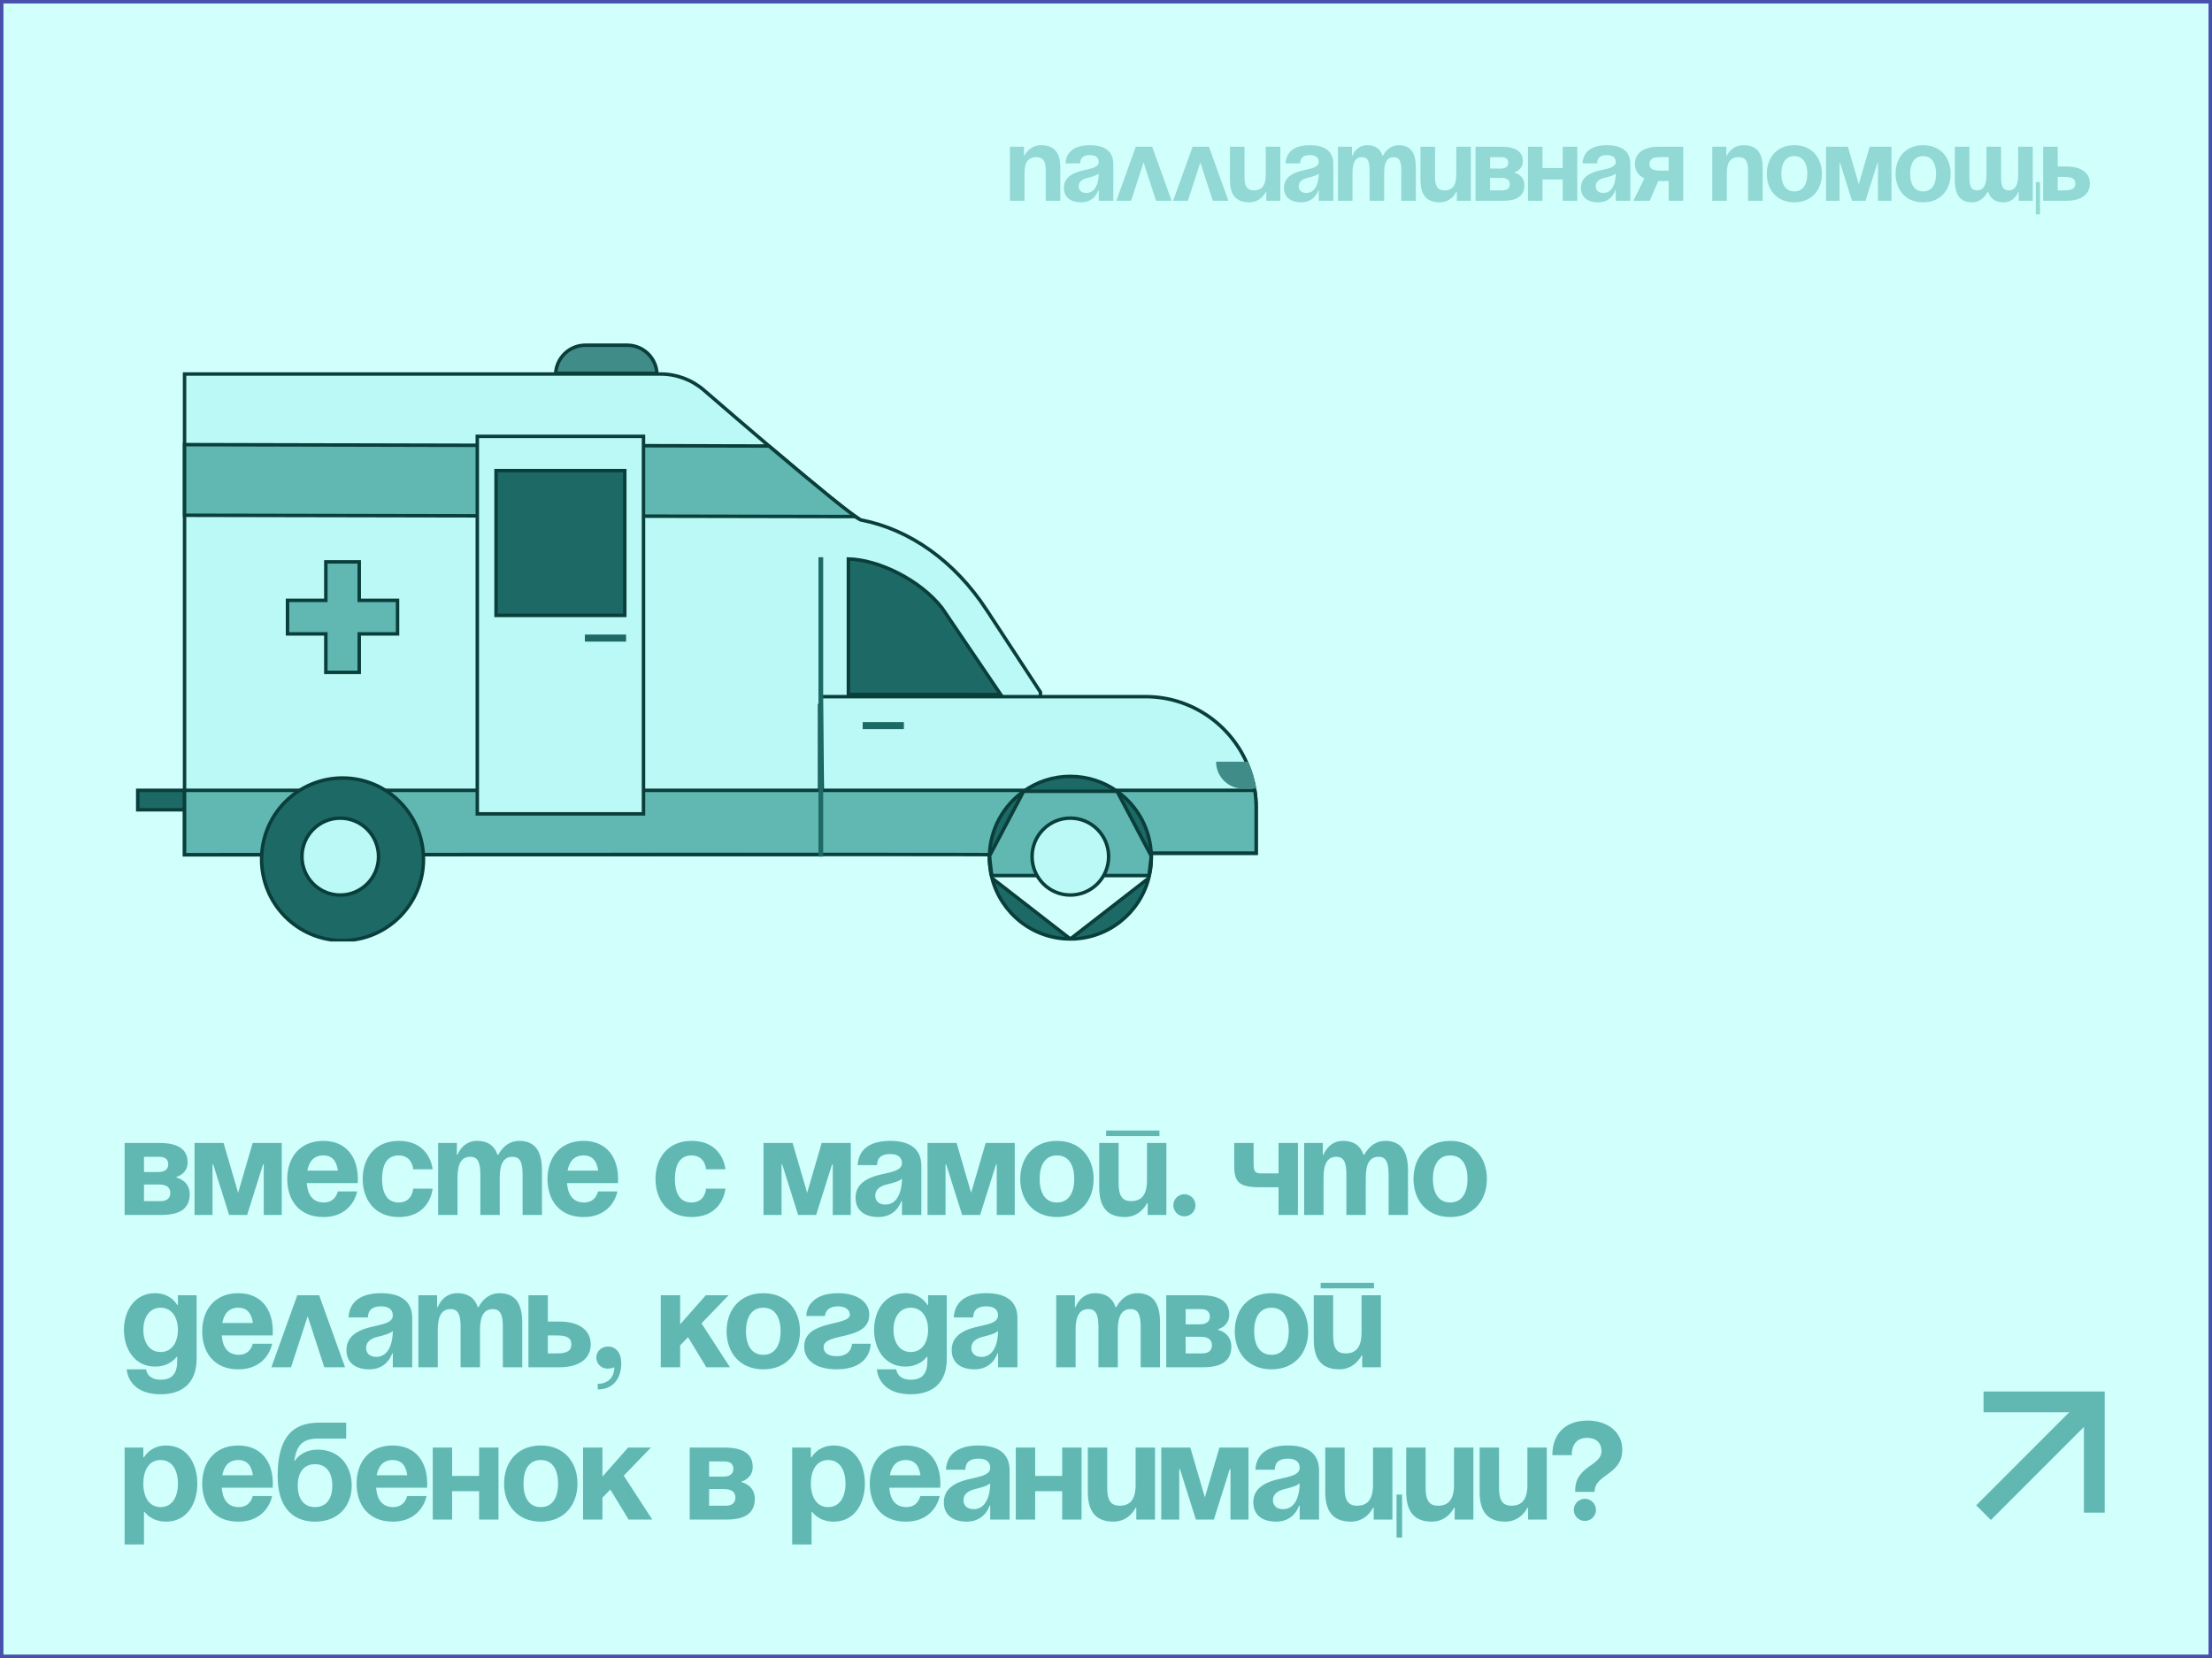
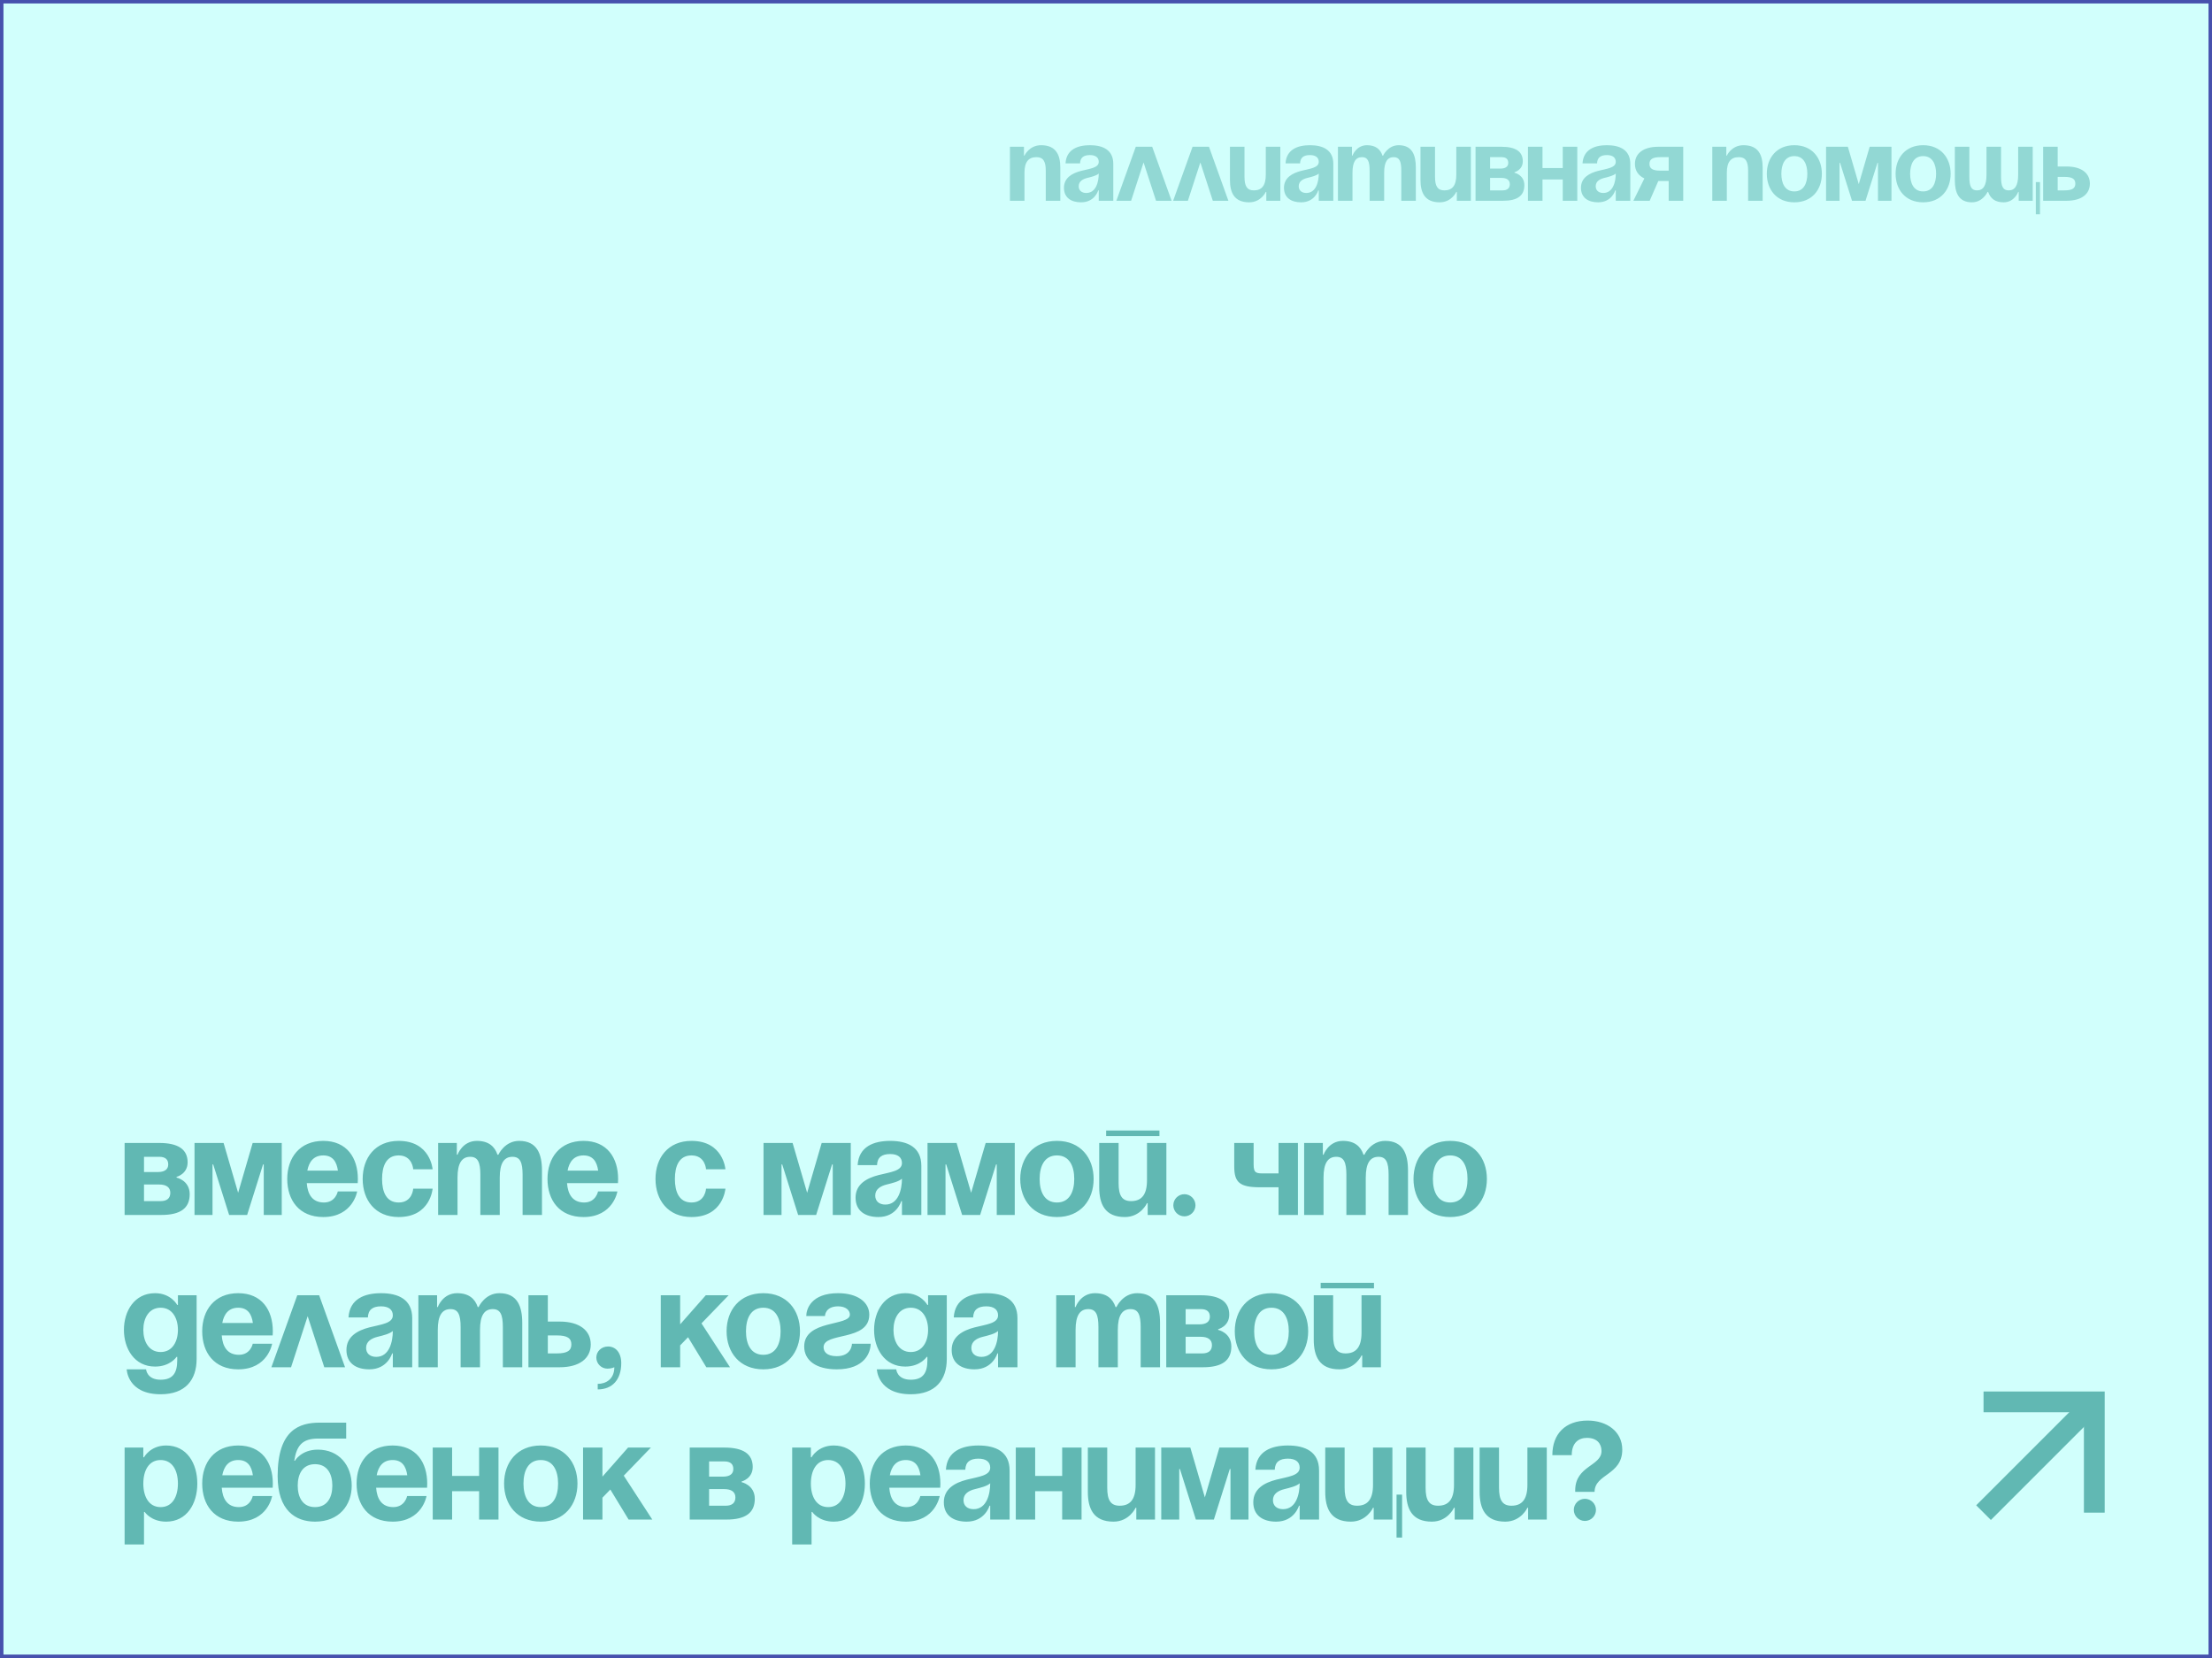
<svg xmlns="http://www.w3.org/2000/svg" width="639" height="479" viewBox="0 0 639 479" fill="none">
  <rect x="0.5" y="0.5" width="638" height="478" fill="#D1FFFC" />
  <path d="M291.75 58H295.95V49.9C295.95 46.75 297.15 45.4 299.4 45.4C301.35 45.4 302.1 46.6 302.1 49.3V58H306.3V48.4C306.3 44.8 305.1 41.95 300.75 41.95C297.3 41.95 295.95 44.95 295.95 44.95H295.8V42.4H291.75V58ZM312.005 47.2C312.065 45.52 313.055 44.8 314.855 44.8C316.505 44.8 317.405 45.52 317.405 46.75C317.405 48.49 314.945 48.7 312.335 49.36C309.755 50.02 307.355 51.34 307.355 54.25C307.355 57.13 309.455 58.45 312.305 58.45C316.295 58.45 317.255 55 317.255 55H317.405V58H321.605V47.35C321.605 43.3 318.605 41.95 314.855 41.95C311.255 41.95 308.045 43.21 307.805 47.2H312.005ZM317.405 50.14C317.405 52.45 316.655 55.75 313.805 55.75C312.455 55.75 311.615 55 311.615 53.8C311.615 52.42 312.755 51.73 314.105 51.4C315.305 51.1 316.715 50.77 317.405 50.14ZM322.494 58H326.754L330.354 46.93L333.954 58H338.454L332.844 42.4H328.104L322.494 58ZM338.897 58H343.157L346.757 46.93L350.357 58H354.857L349.247 42.4H344.507L338.897 58ZM369.86 42.4H365.66V50.5C365.66 53.65 364.46 55 362.21 55C360.26 55 359.51 53.8 359.51 51.1V42.4H355.31V52C355.31 55.6 356.51 58.45 360.86 58.45C364.31 58.45 365.66 55.45 365.66 55.45H365.81V58H369.86V42.4ZM375.565 47.2C375.625 45.52 376.615 44.8 378.415 44.8C380.065 44.8 380.965 45.52 380.965 46.75C380.965 48.49 378.505 48.7 375.895 49.36C373.315 50.02 370.915 51.34 370.915 54.25C370.915 57.13 373.015 58.45 375.865 58.45C379.855 58.45 380.815 55 380.815 55H380.965V58H385.165V47.35C385.165 43.3 382.165 41.95 378.415 41.95C374.815 41.95 371.605 43.21 371.365 47.2H375.565ZM380.965 50.14C380.965 52.45 380.215 55.75 377.365 55.75C376.015 55.75 375.175 55 375.175 53.8C375.175 52.42 376.315 51.73 377.665 51.4C378.865 51.1 380.275 50.77 380.965 50.14ZM395.654 58H399.854V49.9C399.854 46.75 400.814 45.4 402.614 45.4C404.264 45.4 404.804 46.6 404.804 49.3V58H409.004V48.4C409.004 44.8 407.954 41.95 404.054 41.95C400.904 41.95 399.554 44.95 399.554 44.95H399.404L399.374 44.98C398.774 43.15 397.424 41.95 394.904 41.95C391.754 41.95 390.704 44.95 390.704 44.95H390.554V42.4H386.504V58H390.704V49.9C390.704 46.75 391.664 45.4 393.464 45.4C395.114 45.4 395.654 46.6 395.654 49.3V58ZM424.898 42.4H420.698V50.5C420.698 53.65 419.498 55 417.248 55C415.298 55 414.548 53.8 414.548 51.1V42.4H410.348V52C410.348 55.6 411.548 58.45 415.898 58.45C419.348 58.45 420.698 55.45 420.698 55.45H420.848V58H424.898V42.4ZM426.253 58H434.203C438.403 58 440.353 56.5 440.353 53.5C440.353 50.5 437.503 49.9 437.503 49.9V49.75C437.503 49.75 439.903 49.15 439.903 46.6C439.903 43.75 437.803 42.4 433.753 42.4H426.253V58ZM433.753 51.4C435.253 51.4 436.153 52 436.153 53.2C436.153 54.4 435.403 55 434.053 55H430.453V51.4H433.753ZM430.453 48.7V45.4H433.753C435.103 45.4 435.703 46 435.703 47.05C435.703 48.1 434.953 48.7 433.453 48.7H430.453ZM451.446 58H455.646V42.4H451.446V48.55H445.596V42.4H441.396V58H445.596V51.85H451.446V58ZM461.358 47.2C461.418 45.52 462.408 44.8 464.208 44.8C465.858 44.8 466.758 45.52 466.758 46.75C466.758 48.49 464.298 48.7 461.688 49.36C459.108 50.02 456.708 51.34 456.708 54.25C456.708 57.13 458.808 58.45 461.658 58.45C465.648 58.45 466.608 55 466.608 55H466.758V58H470.958V47.35C470.958 43.3 467.958 41.95 464.208 41.95C460.608 41.95 457.398 43.21 457.158 47.2H461.358ZM466.758 50.14C466.758 52.45 466.008 55.75 463.158 55.75C461.808 55.75 460.968 55 460.968 53.8C460.968 52.42 462.108 51.73 463.458 51.4C464.658 51.1 466.068 50.77 466.758 50.14ZM486.247 42.4H479.047C474.697 42.4 472.297 44.35 472.297 47.35C472.297 49.24 473.227 50.71 475.027 51.55L471.847 58H476.557L479.047 52.3H482.047V58H486.247V42.4ZM479.647 49.3C477.397 49.3 476.497 48.7 476.497 47.35C476.497 46 477.397 45.4 479.647 45.4H482.047V49.3H479.647ZM494.644 58H498.844V49.9C498.844 46.75 500.044 45.4 502.294 45.4C504.244 45.4 504.994 46.6 504.994 49.3V58H509.194V48.4C509.194 44.8 507.994 41.95 503.644 41.95C500.194 41.95 498.844 44.95 498.844 44.95H498.694V42.4H494.644V58ZM514.598 50.2C514.598 47.38 515.678 45.1 518.348 45.1C521.018 45.1 522.098 47.38 522.098 50.2C522.098 53.02 521.018 55.3 518.348 55.3C515.678 55.3 514.598 53.02 514.598 50.2ZM510.398 50.2C510.398 54.76 513.218 58.45 518.348 58.45C523.478 58.45 526.298 54.76 526.298 50.2C526.298 45.64 523.478 41.95 518.348 41.95C513.218 41.95 510.398 45.64 510.398 50.2ZM546.408 42.4H540.108L536.958 53.2L533.808 42.4H527.508V58H531.408V47.05H531.558L535.008 58H538.908L542.358 47.05H542.508V58H546.408V42.4ZM551.798 50.2C551.798 47.38 552.878 45.1 555.548 45.1C558.218 45.1 559.298 47.38 559.298 50.2C559.298 53.02 558.218 55.3 555.548 55.3C552.878 55.3 551.798 53.02 551.798 50.2ZM547.598 50.2C547.598 54.76 550.418 58.45 555.548 58.45C560.678 58.45 563.498 54.76 563.498 50.2C563.498 45.64 560.678 41.95 555.548 41.95C550.418 41.95 547.598 45.64 547.598 50.2ZM578.058 42.4H573.858V50.5C573.858 53.65 572.898 55 571.098 55C569.448 55 568.908 53.8 568.908 51.1V42.4H564.708V52C564.708 55.6 565.758 58.45 569.658 58.45C572.808 58.45 574.158 55.45 574.158 55.45H574.338C574.968 57.28 576.288 58.45 578.808 58.45C581.958 58.45 583.008 55.45 583.008 55.45H583.158V58H587.208V42.4H583.008V50.5C583.008 53.65 582.048 55 580.248 55C578.598 55 578.058 53.8 578.058 51.1V42.4ZM589.308 52.6H588.108V61.9H589.308V52.6ZM590.222 58H596.972C601.322 58 603.722 56.05 603.722 53.05C603.722 50.05 601.322 48.1 596.972 48.1H594.422V42.4H590.222V58ZM596.372 51.1C598.622 51.1 599.522 51.7 599.522 53.05C599.522 54.4 598.622 55 596.372 55H594.422V51.1H596.372Z" fill="#92D8D4" />
  <g clip-path="url(#clip0_181_4)">
    <path d="M169.099 99.732H181.2C185.776 99.732 189.521 103.328 189.78 107.864H160.52C160.778 103.328 164.522 99.732 169.099 99.732Z" fill="#3F8C88" stroke="#0A3E3B" />
    <path d="M39.789 228.326H150.843V233.942H39.789V228.326Z" fill="#1C6965" stroke="#0A3E3B" />
    <path d="M53.315 246.964V108.051H190.837C195.422 108.051 199.855 109.705 203.335 112.711C208.216 116.937 215.719 123.4 223.225 129.775L223.225 129.775C228.863 134.56 234.506 139.297 239.046 142.997C241.315 144.846 243.312 146.438 244.895 147.649C246.459 148.844 247.654 149.694 248.312 150.036C248.482 150.13 248.64 150.199 248.79 150.231L248.8 150.233C262.844 152.957 275.778 162.109 285.021 176.225L285.439 175.951L285.021 176.225L300.569 199.968V203.859H237.266H236.766V204.359V246.847L53.315 246.964Z" fill="#BAF9F5" stroke="#0A3E3B" />
    <path d="M362.869 233.306V246.506H237.76L237.536 227.872L237.536 227.872L237.213 201.265H330.966C343.977 201.265 355.172 209.092 360.137 220.315C361.201 222.723 361.982 225.285 362.424 227.96L362.425 227.962C362.719 229.697 362.869 231.483 362.869 233.306Z" fill="#BAF9F5" stroke="#0A3E3B" />
-     <path d="M362.869 233.254V246.453H333.08H332.56L332.58 246.973C332.586 247.114 332.586 247.26 332.586 247.414C332.586 249.322 332.361 251.175 331.935 252.95H286.471C286.045 251.175 285.819 249.322 285.819 247.414C285.725 247.122 285.439 246.929 285.399 246.92C285.384 246.918 285.361 246.915 285.35 246.914C285.332 246.913 285.313 246.912 285.298 246.911C285.264 246.91 285.218 246.909 285.161 246.908C285.046 246.905 284.878 246.903 284.657 246.901C284.216 246.897 283.562 246.893 282.71 246.889C281.007 246.882 278.509 246.876 275.33 246.871C268.972 246.86 259.889 246.854 248.991 246.85C227.193 246.843 198.13 246.848 169.067 246.857C140.004 246.867 110.94 246.881 89.143 246.893C78.244 246.899 69.162 246.904 62.805 246.908L55.425 246.913L53.481 246.914L53.315 246.914V228.326H362.491C362.742 229.93 362.869 231.578 362.869 233.254Z" fill="#61B8B3" stroke="#0A3E3B" />
    <path d="M245.481 148.02C246.111 148.493 246.671 148.9 247.156 149.237L53.315 148.858V128.452L222.137 128.853C229.371 134.971 235.371 139.975 239.866 143.607C242.127 145.434 244.011 146.917 245.481 148.02Z" fill="#61B8B3" stroke="#0A3E3B" />
    <path d="M285.826 247.334L285.826 247.334C285.82 247.475 285.82 247.621 285.82 247.776C285.82 249.818 286.078 251.798 286.565 253.686L285.826 247.334ZM285.826 247.334L285.826 247.324M285.826 247.334L285.826 247.324M285.826 247.324C285.969 239.581 289.842 232.76 295.72 228.595L295.721 228.594M285.826 247.324L295.721 228.594M295.721 228.594C299.529 225.883 304.182 224.293 309.206 224.293C314.225 224.293 318.88 225.883 322.692 228.594L322.693 228.595M295.721 228.594L322.693 228.595M322.693 228.595C328.565 232.76 332.438 239.583 332.581 247.324L332.581 247.324M322.693 228.595L332.581 247.324M332.581 247.324L332.581 247.334M332.581 247.324L332.581 247.334M332.581 247.334C332.587 247.473 332.587 247.621 332.587 247.776C332.587 249.818 332.329 251.798 331.842 253.686M332.581 247.334L331.842 253.686M331.842 253.686C329.233 263.8 320.084 271.264 309.206 271.264M331.842 253.686L309.206 271.264M309.206 271.264C298.323 271.264 289.174 263.8 286.565 253.686L309.206 271.264Z" fill="#1C6965" stroke="#0A3E3B" />
    <path d="M236.441 160.98H237.798V247.48H236.441V160.98Z" fill="#1C6965" />
    <path d="M249.209 208.61H261.114V210.643H249.209V208.61Z" fill="#1C6965" />
    <path d="M122.337 248.246C122.337 261.219 111.865 271.733 98.953 271.733C86.04 271.733 75.568 261.219 75.568 248.246C75.568 235.273 86.04 224.76 98.953 224.76C111.865 224.76 122.337 235.273 122.337 248.246Z" fill="#1C6965" stroke="#0A3E3B" />
    <path d="M109.348 247.469C109.348 253.606 104.395 258.578 98.288 258.578C92.182 258.578 87.228 253.606 87.228 247.469C87.228 241.331 92.182 236.359 98.288 236.359C104.395 236.359 109.348 241.331 109.348 247.469Z" fill="#BAF9F5" stroke="#0A3E3B" />
-     <path d="M320.262 247.467C320.262 253.604 315.309 258.576 309.202 258.576C303.096 258.576 298.143 253.604 298.143 247.467C298.143 241.329 303.096 236.357 309.202 236.357C315.309 236.357 320.262 241.329 320.262 247.467Z" fill="#BAF9F5" stroke="#0A3E3B" />
    <path d="M289.1 200.665L245.084 200.643V161.486C249.44 161.593 254.539 163.069 259.355 165.514C264.349 168.049 268.997 171.603 272.168 175.683L289.1 200.665Z" fill="#1C6965" stroke="#0A3E3B" />
    <path d="M362.914 227.826H359.037C356.905 227.826 354.969 226.954 353.57 225.551C352.171 224.146 351.303 222.202 351.303 220.061H360.585C360.673 220.261 360.747 220.468 360.833 220.67C360.923 220.885 361.01 221.101 361.096 221.318C361.25 221.713 361.398 222.109 361.537 222.51C361.625 222.759 361.709 223.009 361.789 223.262C361.913 223.651 362.03 224.042 362.142 224.435C362.21 224.681 362.278 224.928 362.34 225.176C362.459 225.645 362.567 226.118 362.667 226.597C362.693 226.722 362.717 226.844 362.741 226.968C362.799 227.255 362.867 227.537 362.914 227.826Z" fill="#3F8C88" />
-     <path d="M137.883 126.063H185.889V235.126H137.883V126.063Z" fill="#BAF9F5" stroke="#0A3E3B" />
    <path d="M143.301 135.961H180.487V177.786H143.301V135.961Z" fill="#1C6965" stroke="#0A3E3B" />
    <path d="M168.957 183.323H180.862V185.356H168.957V183.323Z" fill="#1C6965" />
-     <path d="M103.773 172.943V173.443H104.273H114.842V183.13H104.273H103.773V183.63V194.248H94.129V183.63V183.13H93.629H83.061V173.443H93.629H94.129V172.943V162.324H103.773V172.943Z" fill="#61B8B3" stroke="#0A3E3B" />
  </g>
  <path d="M36 351H46.6C52.2 351 54.8 349 54.8 345C54.8 341 51 340.2 51 340.2V340C51 340 54.2 339.2 54.2 335.8C54.2 332 51.4 330.2 46 330.2H36V351ZM46 342.2C48 342.2 49.2 343 49.2 344.6C49.2 346.2 48.2 347 46.4 347H41.6V342.2H46ZM41.6 338.6V334.2H46C47.8 334.2 48.6 335 48.6 336.4C48.6 337.8 47.6 338.6 45.6 338.6H41.6ZM81.391 330.2H72.991L68.791 344.6L64.591 330.2H56.191V351H61.391V336.4H61.591L66.191 351H71.391L75.991 336.4H76.191V351H81.391V330.2ZM82.978 340.6C82.978 346.68 86.378 351.6 93.378 351.6C101.978 351.6 103.178 344.2 103.178 344.2H97.578C97.578 344.2 96.978 347.4 93.578 347.4C90.218 347.4 88.858 345 88.618 341.8H103.338C103.338 341.8 103.378 341.08 103.378 340.6C103.378 334.52 100.218 329.6 93.378 329.6C86.538 329.6 82.978 334.52 82.978 340.6ZM93.378 333.8C96.138 333.8 97.258 335.64 97.618 338.2H88.778C89.258 335.64 90.618 333.8 93.378 333.8ZM104.77 340.6C104.77 346.68 108.37 351.6 115.17 351.6C124.37 351.6 124.97 343.4 124.97 343.4H119.37C119.37 343.4 119.17 347.4 115.17 347.4C111.61 347.4 110.37 344.36 110.37 340.6C110.37 336.84 111.61 333.8 115.17 333.8C119.17 333.8 119.37 337.8 119.37 337.8H124.97C124.97 337.8 124.37 329.6 115.17 329.6C108.37 329.6 104.77 334.52 104.77 340.6ZM138.767 351H144.367V340.2C144.367 336 145.647 334.2 148.047 334.2C150.247 334.2 150.967 335.8 150.967 339.4V351H156.567V338.2C156.567 333.4 155.167 329.6 149.967 329.6C145.767 329.6 143.967 333.6 143.967 333.6H143.767L143.727 333.64C142.927 331.2 141.127 329.6 137.767 329.6C133.567 329.6 132.167 333.6 132.167 333.6H131.967V330.2H126.567V351H132.167V340.2C132.167 336 133.447 334.2 135.847 334.2C138.047 334.2 138.767 335.8 138.767 339.4V351ZM158.159 340.6C158.159 346.68 161.559 351.6 168.559 351.6C177.159 351.6 178.359 344.2 178.359 344.2H172.759C172.759 344.2 172.159 347.4 168.759 347.4C165.399 347.4 164.039 345 163.799 341.8H178.519C178.519 341.8 178.559 341.08 178.559 340.6C178.559 334.52 175.399 329.6 168.559 329.6C161.719 329.6 158.159 334.52 158.159 340.6ZM168.559 333.8C171.319 333.8 172.439 335.64 172.799 338.2H163.959C164.439 335.64 165.799 333.8 168.559 333.8ZM189.361 340.6C189.361 346.68 192.961 351.6 199.761 351.6C208.961 351.6 209.561 343.4 209.561 343.4H203.961C203.961 343.4 203.761 347.4 199.761 347.4C196.201 347.4 194.961 344.36 194.961 340.6C194.961 336.84 196.201 333.8 199.761 333.8C203.761 333.8 203.961 337.8 203.961 337.8H209.561C209.561 337.8 208.961 329.6 199.761 329.6C192.961 329.6 189.361 334.52 189.361 340.6ZM245.767 330.2H237.367L233.167 344.6L228.967 330.2H220.567V351H225.767V336.4H225.967L230.567 351H235.767L240.367 336.4H240.567V351H245.767V330.2ZM253.355 336.6C253.435 334.36 254.755 333.4 257.155 333.4C259.355 333.4 260.555 334.36 260.555 336C260.555 338.32 257.275 338.6 253.795 339.48C250.355 340.36 247.155 342.12 247.155 346C247.155 349.84 249.955 351.6 253.755 351.6C259.075 351.6 260.355 347 260.355 347H260.555V351H266.155V336.8C266.155 331.4 262.155 329.6 257.155 329.6C252.355 329.6 248.075 331.28 247.755 336.6H253.355ZM260.555 340.52C260.555 343.6 259.555 348 255.755 348C253.955 348 252.835 347 252.835 345.4C252.835 343.56 254.355 342.64 256.155 342.2C257.755 341.8 259.635 341.36 260.555 340.52ZM293.141 330.2H284.741L280.541 344.6L276.341 330.2H267.941V351H273.141V336.4H273.341L277.941 351H283.141L287.741 336.4H287.941V351H293.141V330.2ZM300.328 340.6C300.328 336.84 301.768 333.8 305.328 333.8C308.888 333.8 310.328 336.84 310.328 340.6C310.328 344.36 308.888 347.4 305.328 347.4C301.768 347.4 300.328 344.36 300.328 340.6ZM294.728 340.6C294.728 346.68 298.488 351.6 305.328 351.6C312.168 351.6 315.928 346.68 315.928 340.6C315.928 334.52 312.168 329.6 305.328 329.6C298.488 329.6 294.728 334.52 294.728 340.6ZM319.541 328.2H334.941V326.6H319.541V328.2ZM336.941 330.2H331.341V341C331.341 345.2 329.741 347 326.741 347C324.141 347 323.141 345.4 323.141 341.8V330.2H317.541V343C317.541 347.8 319.141 351.6 324.941 351.6C329.541 351.6 331.341 347.6 331.341 347.6H331.541V351H336.941V330.2ZM338.947 348.2C338.947 349.96 340.387 351.4 342.147 351.4C343.907 351.4 345.347 349.96 345.347 348.2C345.347 346.44 343.907 345 342.147 345C340.387 345 338.947 346.44 338.947 348.2ZM374.945 330.2H369.345V339H365.345C362.945 339 362.145 339 362.145 336.4V330.2H356.545V337C356.545 341.6 358.145 343 363.945 343H369.345V351H374.945V330.2ZM388.941 351H394.541V340.2C394.541 336 395.821 334.2 398.221 334.2C400.421 334.2 401.141 335.8 401.141 339.4V351H406.741V338.2C406.741 333.4 405.341 329.6 400.141 329.6C395.941 329.6 394.141 333.6 394.141 333.6H393.941L393.901 333.64C393.101 331.2 391.301 329.6 387.941 329.6C383.741 329.6 382.341 333.6 382.341 333.6H382.141V330.2H376.741V351H382.341V340.2C382.341 336 383.621 334.2 386.021 334.2C388.221 334.2 388.941 335.8 388.941 339.4V351ZM413.933 340.6C413.933 336.84 415.373 333.8 418.933 333.8C422.493 333.8 423.933 336.84 423.933 340.6C423.933 344.36 422.493 347.4 418.933 347.4C415.373 347.4 413.933 344.36 413.933 340.6ZM408.333 340.6C408.333 346.68 412.093 351.6 418.933 351.6C425.773 351.6 429.533 346.68 429.533 340.6C429.533 334.52 425.773 329.6 418.933 329.6C412.093 329.6 408.333 334.52 408.333 340.6ZM56.8 374.2H51.4V377H51.2C51.2 377 49.4 373.6 44.8 373.6C38.8 373.6 35.8 378.8 35.8 384.2C35.8 389.6 38.8 394.8 44.8 394.8C49.2 394.8 51 392 51 392H51.2V393C51.2 396.6 49.96 398.6 46.4 398.6C42.4 398.6 42.2 395.6 42.2 395.6H36.6C36.6 395.6 36.8 402.8 46.4 402.8C53.6 402.8 56.8 398.6 56.8 392.6V374.2ZM51.4 384.2C51.4 387.56 49.8 390.6 46.4 390.6C43 390.6 41.4 387.56 41.4 384.2C41.4 380.84 43 377.8 46.4 377.8C49.8 377.8 51.4 380.84 51.4 384.2ZM58.413 384.6C58.413 390.68 61.812 395.6 68.812 395.6C77.412 395.6 78.612 388.2 78.612 388.2H73.013C73.013 388.2 72.412 391.4 69.013 391.4C65.653 391.4 64.293 389 64.052 385.8H78.772C78.772 385.8 78.812 385.08 78.812 384.6C78.812 378.52 75.653 373.6 68.812 373.6C61.972 373.6 58.413 378.52 58.413 384.6ZM68.812 377.8C71.573 377.8 72.692 379.64 73.052 382.2H64.213C64.692 379.64 66.052 377.8 68.812 377.8ZM78.398 395H84.078L88.878 380.24L93.678 395H99.678L92.198 374.2H85.878L78.398 395ZM106.278 380.6C106.358 378.36 107.678 377.4 110.078 377.4C112.278 377.4 113.478 378.36 113.478 380C113.478 382.32 110.198 382.6 106.718 383.48C103.278 384.36 100.078 386.12 100.078 390C100.078 393.84 102.878 395.6 106.678 395.6C111.998 395.6 113.278 391 113.278 391H113.478V395H119.078V380.8C119.078 375.4 115.078 373.6 110.078 373.6C105.278 373.6 100.998 375.28 100.678 380.6H106.278ZM113.478 384.52C113.478 387.6 112.478 392 108.678 392C106.878 392 105.758 391 105.758 389.4C105.758 387.56 107.278 386.64 109.078 386.2C110.678 385.8 112.558 385.36 113.478 384.52ZM133.064 395H138.664V384.2C138.664 380 139.944 378.2 142.344 378.2C144.544 378.2 145.264 379.8 145.264 383.4V395H150.864V382.2C150.864 377.4 149.464 373.6 144.264 373.6C140.064 373.6 138.264 377.6 138.264 377.6H138.064L138.024 377.64C137.224 375.2 135.424 373.6 132.064 373.6C127.864 373.6 126.464 377.6 126.464 377.6H126.264V374.2H120.864V395H126.464V384.2C126.464 380 127.744 378.2 130.144 378.2C132.344 378.2 133.064 379.8 133.064 383.4V395ZM152.656 395H161.656C167.456 395 170.656 392.4 170.656 388.4C170.656 384.4 167.456 381.8 161.656 381.8H158.256V374.2H152.656V395ZM160.856 385.8C163.856 385.8 165.056 386.6 165.056 388.4C165.056 390.2 163.856 391 160.856 391H158.256V385.8H160.856ZM172.266 392.2C172.266 393.96 173.706 395.4 175.466 395.4C176.666 395.4 177.466 395 177.466 395C177.466 398.4 175.066 399.8 172.666 399.8V401.4C176.866 401.4 179.466 398.6 179.466 393.8C179.466 390.8 177.866 389 175.666 389C173.706 389 172.266 390.44 172.266 392.2ZM190.884 395H196.484V388.68L198.764 386.32L204.044 395H210.884L202.644 382.32L210.484 374.2H203.884L196.484 382.6V374.2H190.884V395ZM215.498 384.6C215.498 380.84 216.938 377.8 220.498 377.8C224.058 377.8 225.498 380.84 225.498 384.6C225.498 388.36 224.058 391.4 220.498 391.4C216.938 391.4 215.498 388.36 215.498 384.6ZM209.898 384.6C209.898 390.68 213.658 395.6 220.498 395.6C227.338 395.6 231.098 390.68 231.098 384.6C231.098 378.52 227.338 373.6 220.498 373.6C213.658 373.6 209.898 378.52 209.898 384.6ZM246.116 388.2C246.116 388.2 246.116 391.8 241.716 391.8C238.716 391.8 237.916 390.4 237.916 389.2C237.916 384.76 251.116 387.6 251.116 379.8C251.116 376.2 247.716 373.6 242.116 373.6C234.316 373.6 232.916 378.2 232.916 380.2H238.316C238.316 380.2 238.316 377.4 242.116 377.4C244.316 377.4 245.516 378.52 245.516 379.8C245.516 383.2 232.316 381.2 232.316 389C232.316 393 235.716 395.6 241.716 395.6C249.916 395.6 251.516 390.6 251.516 388.2H246.116ZM273.506 374.2H268.106V377H267.906C267.906 377 266.106 373.6 261.506 373.6C255.506 373.6 252.506 378.8 252.506 384.2C252.506 389.6 255.506 394.8 261.506 394.8C265.906 394.8 267.706 392 267.706 392H267.906V393C267.906 396.6 266.666 398.6 263.106 398.6C259.106 398.6 258.906 395.6 258.906 395.6H253.306C253.306 395.6 253.506 402.8 263.106 402.8C270.306 402.8 273.506 398.6 273.506 392.6V374.2ZM268.106 384.2C268.106 387.56 266.506 390.6 263.106 390.6C259.706 390.6 258.106 387.56 258.106 384.2C258.106 380.84 259.706 377.8 263.106 377.8C266.506 377.8 268.106 380.84 268.106 384.2ZM281.119 380.6C281.199 378.36 282.519 377.4 284.919 377.4C287.119 377.4 288.319 378.36 288.319 380C288.319 382.32 285.039 382.6 281.559 383.48C278.119 384.36 274.919 386.12 274.919 390C274.919 393.84 277.719 395.6 281.519 395.6C286.839 395.6 288.119 391 288.119 391H288.319V395H293.919V380.8C293.919 375.4 289.919 373.6 284.919 373.6C280.119 373.6 275.839 375.28 275.519 380.6H281.119ZM288.319 384.52C288.319 387.6 287.319 392 283.519 392C281.719 392 280.599 391 280.599 389.4C280.599 387.56 282.119 386.64 283.919 386.2C285.519 385.8 287.399 385.36 288.319 384.52ZM317.314 395H322.914V384.2C322.914 380 324.194 378.2 326.594 378.2C328.794 378.2 329.514 379.8 329.514 383.4V395H335.114V382.2C335.114 377.4 333.714 373.6 328.514 373.6C324.314 373.6 322.514 377.6 322.514 377.6H322.314L322.274 377.64C321.474 375.2 319.674 373.6 316.314 373.6C312.114 373.6 310.714 377.6 310.714 377.6H310.514V374.2H305.114V395H310.714V384.2C310.714 380 311.994 378.2 314.394 378.2C316.594 378.2 317.314 379.8 317.314 383.4V395ZM336.906 395H347.506C353.106 395 355.706 393 355.706 389C355.706 385 351.906 384.2 351.906 384.2V384C351.906 384 355.106 383.2 355.106 379.8C355.106 376 352.306 374.2 346.906 374.2H336.906V395ZM346.906 386.2C348.906 386.2 350.106 387 350.106 388.6C350.106 390.2 349.106 391 347.306 391H342.506V386.2H346.906ZM342.506 382.6V378.2H346.906C348.706 378.2 349.506 379 349.506 380.4C349.506 381.8 348.506 382.6 346.506 382.6H342.506ZM362.302 384.6C362.302 380.84 363.742 377.8 367.302 377.8C370.862 377.8 372.302 380.84 372.302 384.6C372.302 388.36 370.862 391.4 367.302 391.4C363.742 391.4 362.302 388.36 362.302 384.6ZM356.702 384.6C356.702 390.68 360.462 395.6 367.302 395.6C374.142 395.6 377.902 390.68 377.902 384.6C377.902 378.52 374.142 373.6 367.302 373.6C360.462 373.6 356.702 378.52 356.702 384.6ZM381.514 372.2H396.914V370.6H381.514V372.2ZM398.914 374.2H393.314V385C393.314 389.2 391.714 391 388.714 391C386.114 391 385.114 389.4 385.114 385.8V374.2H379.514V387C379.514 391.8 381.114 395.6 386.914 395.6C391.514 395.6 393.314 391.6 393.314 391.6H393.514V395H398.914V374.2ZM36 446.2H41.6V436.8H41.8C41.8 436.8 43.6 439.6 48 439.6C54 439.6 57 434.4 57 428.6C57 422.8 54 417.6 48 417.6C43.4 417.6 41.6 421 41.6 421H41.4V418.2H36V446.2ZM41.4 428.6C41.4 424.84 43 421.8 46.4 421.8C49.8 421.8 51.4 424.84 51.4 428.6C51.4 432.36 49.8 435.4 46.4 435.4C43 435.4 41.4 432.36 41.4 428.6ZM58.413 428.6C58.413 434.68 61.812 439.6 68.812 439.6C77.412 439.6 78.612 432.2 78.612 432.2H73.013C73.013 432.2 72.412 435.4 69.013 435.4C65.653 435.4 64.293 433 64.052 429.8H78.772C78.772 429.8 78.812 429.08 78.812 428.6C78.812 422.52 75.653 417.6 68.812 417.6C61.972 417.6 58.413 422.52 58.413 428.6ZM68.812 421.8C71.573 421.8 72.692 423.64 73.052 426.2H64.213C64.692 423.64 66.052 421.8 68.812 421.8ZM86.005 429.2C86.005 425.84 87.445 423 91.005 423C94.565 423 96.005 425.84 96.005 429.2C96.005 432.56 94.565 435.4 91.005 435.4C87.445 435.4 86.005 432.56 86.005 429.2ZM91.005 439.6C98.005 439.6 101.605 434.8 101.605 429.2C101.605 423.4 98.005 418.8 91.805 418.8C87.005 418.8 85.205 422 85.205 422H85.005C85.685 417.6 87.365 415.6 91.885 415.6H100.005V411H92.365C86.565 411 80.205 413 80.205 426.4C80.205 436.4 85.405 439.6 91.005 439.6ZM103.013 428.6C103.013 434.68 106.413 439.6 113.413 439.6C122.013 439.6 123.213 432.2 123.213 432.2H117.613C117.613 432.2 117.013 435.4 113.613 435.4C110.253 435.4 108.893 433 108.653 429.8H123.373C123.373 429.8 123.413 429.08 123.413 428.6C123.413 422.52 120.253 417.6 113.413 417.6C106.573 417.6 103.013 422.52 103.013 428.6ZM113.413 421.8C116.173 421.8 117.293 423.64 117.653 426.2H108.813C109.293 423.64 110.653 421.8 113.413 421.8ZM138.405 439H144.005V418.2H138.405V426.4H130.605V418.2H125.005V439H130.605V430.8H138.405V439ZM151.22 428.6C151.22 424.84 152.66 421.8 156.22 421.8C159.78 421.8 161.22 424.84 161.22 428.6C161.22 432.36 159.78 435.4 156.22 435.4C152.66 435.4 151.22 432.36 151.22 428.6ZM145.62 428.6C145.62 434.68 149.38 439.6 156.22 439.6C163.06 439.6 166.82 434.68 166.82 428.6C166.82 422.52 163.06 417.6 156.22 417.6C149.38 417.6 145.62 422.52 145.62 428.6ZM168.433 439H174.033V432.68L176.313 430.32L181.593 439H188.433L180.193 426.32L188.033 418.2H181.433L174.033 426.6V418.2H168.433V439ZM199.244 439H209.844C215.444 439 218.044 437 218.044 433C218.044 429 214.244 428.2 214.244 428.2V428C214.244 428 217.444 427.2 217.444 423.8C217.444 420 214.644 418.2 209.244 418.2H199.244V439ZM209.244 430.2C211.244 430.2 212.444 431 212.444 432.6C212.444 434.2 211.444 435 209.644 435H204.844V430.2H209.244ZM204.844 426.6V422.2H209.244C211.044 422.2 211.844 423 211.844 424.4C211.844 425.8 210.844 426.6 208.844 426.6H204.844ZM228.844 446.2H234.444V436.8H234.644C234.644 436.8 236.444 439.6 240.844 439.6C246.844 439.6 249.844 434.4 249.844 428.6C249.844 422.8 246.844 417.6 240.844 417.6C236.244 417.6 234.444 421 234.444 421H234.244V418.2H228.844V446.2ZM234.244 428.6C234.244 424.84 235.844 421.8 239.244 421.8C242.644 421.8 244.244 424.84 244.244 428.6C244.244 432.36 242.644 435.4 239.244 435.4C235.844 435.4 234.244 432.36 234.244 428.6ZM251.256 428.6C251.256 434.68 254.656 439.6 261.656 439.6C270.256 439.6 271.456 432.2 271.456 432.2H265.856C265.856 432.2 265.256 435.4 261.856 435.4C258.496 435.4 257.136 433 256.896 429.8H271.616C271.616 429.8 271.656 429.08 271.656 428.6C271.656 422.52 268.496 417.6 261.656 417.6C254.816 417.6 251.256 422.52 251.256 428.6ZM261.656 421.8C264.416 421.8 265.536 423.64 265.896 426.2H257.056C257.536 423.64 258.896 421.8 261.656 421.8ZM278.853 424.6C278.933 422.36 280.253 421.4 282.653 421.4C284.853 421.4 286.053 422.36 286.053 424C286.053 426.32 282.773 426.6 279.293 427.48C275.853 428.36 272.653 430.12 272.653 434C272.653 437.84 275.453 439.6 279.253 439.6C284.573 439.6 285.853 435 285.853 435H286.053V439H291.653V424.8C291.653 419.4 287.653 417.6 282.653 417.6C277.853 417.6 273.573 419.28 273.253 424.6H278.853ZM286.053 428.52C286.053 431.6 285.053 436 281.253 436C279.453 436 278.333 435 278.333 433.4C278.333 431.56 279.853 430.64 281.653 430.2C283.253 429.8 285.133 429.36 286.053 428.52ZM306.839 439H312.439V418.2H306.839V426.4H299.039V418.2H293.439V439H299.039V430.8H306.839V439ZM333.655 418.2H328.055V429C328.055 433.2 326.455 435 323.455 435C320.855 435 319.855 433.4 319.855 429.8V418.2H314.255V431C314.255 435.8 315.855 439.6 321.655 439.6C326.255 439.6 328.055 435.6 328.055 435.6H328.255V439H333.655V418.2ZM360.661 418.2H352.261L348.061 432.6L343.861 418.2H335.461V439H340.661V424.4H340.861L345.461 439H350.661L355.261 424.4H355.461V439H360.661V418.2ZM368.248 424.6C368.328 422.36 369.648 421.4 372.048 421.4C374.248 421.4 375.448 422.36 375.448 424C375.448 426.32 372.168 426.6 368.688 427.48C365.248 428.36 362.048 430.12 362.048 434C362.048 437.84 364.848 439.6 368.648 439.6C373.968 439.6 375.248 435 375.248 435H375.448V439H381.048V424.8C381.048 419.4 377.048 417.6 372.048 417.6C367.248 417.6 362.968 419.28 362.648 424.6H368.248ZM375.448 428.52C375.448 431.6 374.448 436 370.648 436C368.848 436 367.728 435 367.728 433.4C367.728 431.56 369.248 430.64 371.048 430.2C372.648 429.8 374.528 429.36 375.448 428.52ZM405.034 431.8H403.434V444.2H405.034V431.8ZM402.234 418.2H396.634V429C396.634 433.2 395.034 435 392.034 435C389.434 435 388.434 433.4 388.434 429.8V418.2H382.834V431C382.834 435.8 384.434 439.6 390.234 439.6C394.834 439.6 396.634 435.6 396.634 435.6H396.834V439H402.234V418.2ZM425.628 418.2H420.028V429C420.028 433.2 418.428 435 415.428 435C412.828 435 411.828 433.4 411.828 429.8V418.2H406.228V431C406.228 435.8 407.828 439.6 413.628 439.6C418.228 439.6 420.028 435.6 420.028 435.6H420.228V439H425.628V418.2ZM446.834 418.2H441.234V429C441.234 433.2 439.634 435 436.634 435C434.034 435 433.034 433.4 433.034 429.8V418.2H427.434V431C427.434 435.8 429.034 439.6 434.834 439.6C439.434 439.6 441.234 435.6 441.234 435.6H441.434V439H446.834V418.2ZM454.041 420.4C454.041 416.8 456.041 415.4 458.441 415.4C461.241 415.4 462.641 417 462.641 419.2C462.641 423.6 455.041 423.4 455.041 430.6V431H460.641C460.641 425.8 468.641 426.2 468.641 418.8C468.641 413.6 464.241 410.4 458.641 410.4C452.241 410.4 448.441 414.2 448.441 420.4H454.041ZM454.641 436.2C454.641 437.96 456.081 439.4 457.841 439.4C459.601 439.4 461.041 437.96 461.041 436.2C461.041 434.44 459.601 433 457.841 433C456.081 433 454.641 434.44 454.641 436.2Z" fill="#61B8B3" />
  <path d="M573 405H605V437" stroke="#61B8B3" stroke-width="6" />
  <path d="M605 405L573 437" stroke="#61B8B3" stroke-width="6" />
  <rect x="0.5" y="0.5" width="638" height="478" stroke="#4751AD" />
  <defs>
    <clipPath id="clip0_181_4">
-       <rect width="325" height="173" fill="white" transform="translate(39 99)" />
-     </clipPath>
+       </clipPath>
  </defs>
</svg>